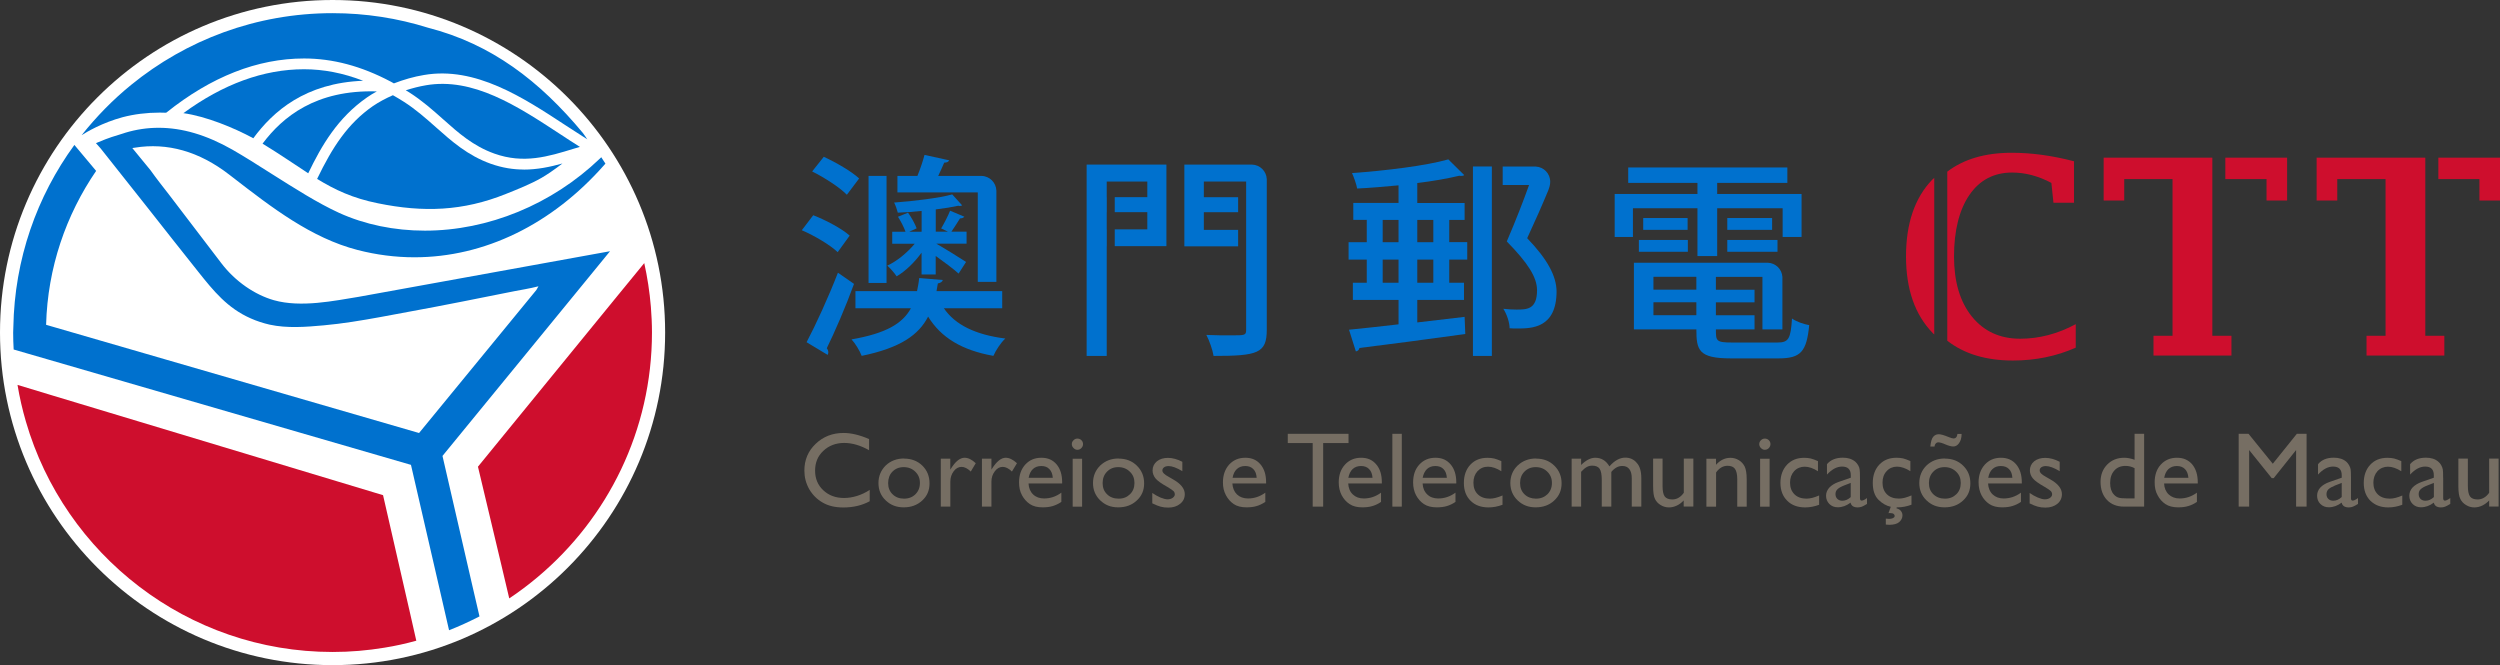
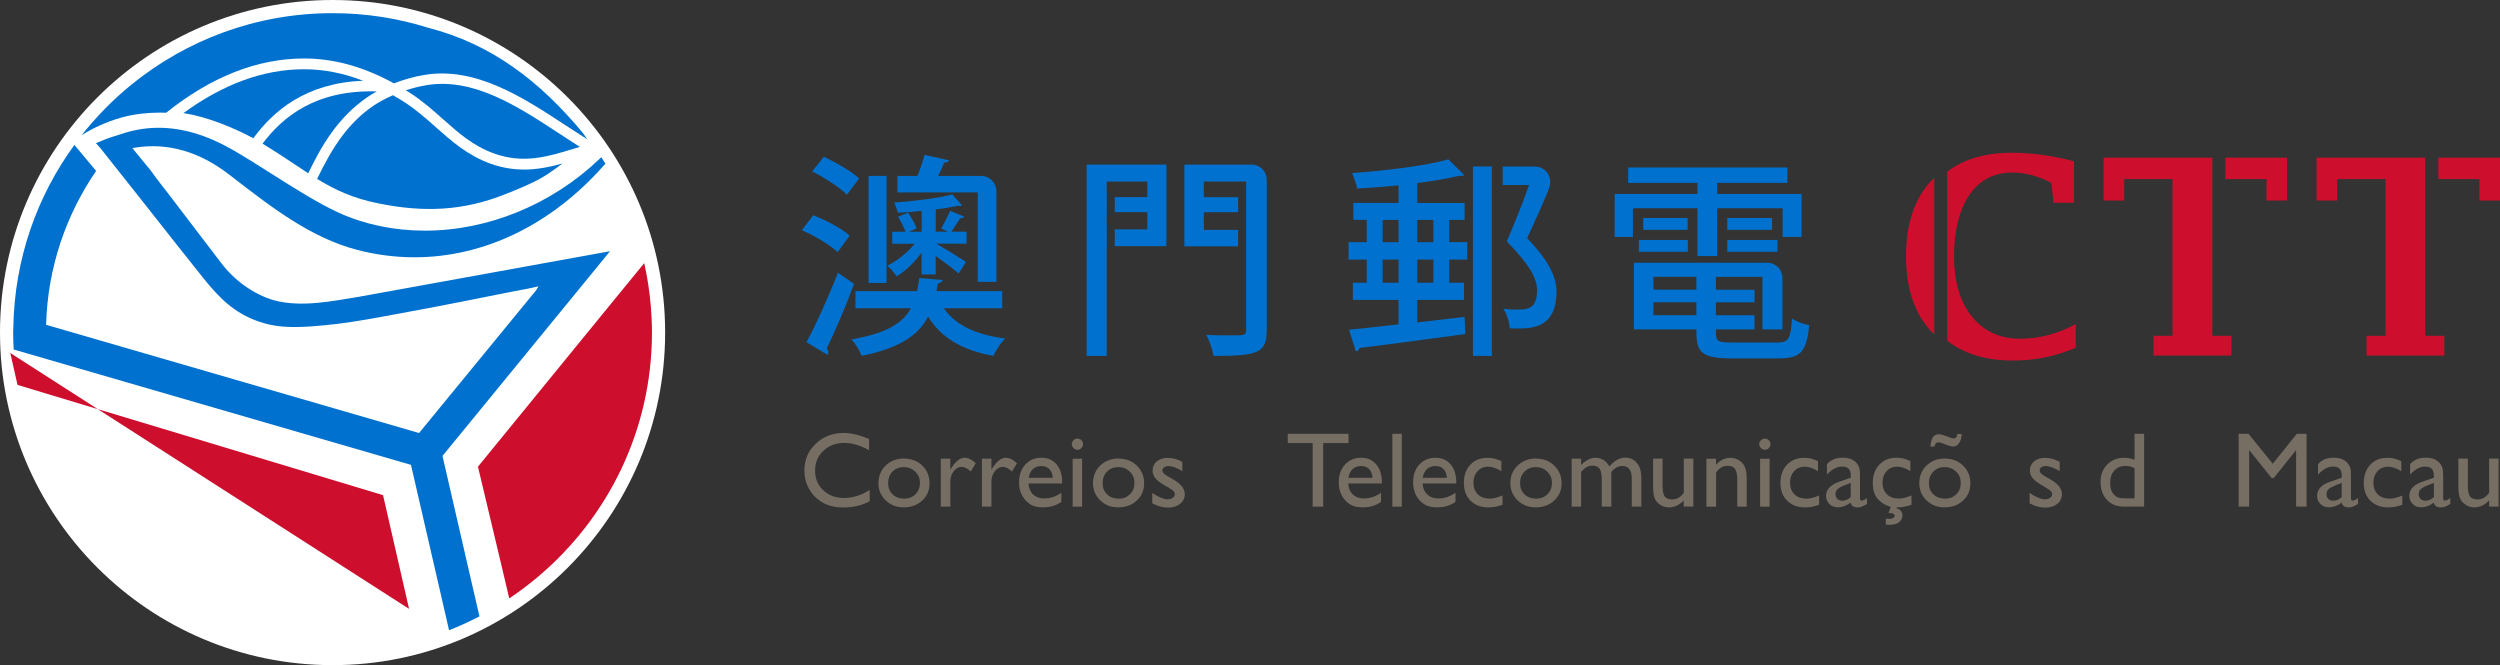
<svg xmlns="http://www.w3.org/2000/svg" id="Layer_2" viewBox="0 0 408.3 108.63">
  <rect x="0" y="0" width="408.3" height="108.63" fill="#333333" stroke="none" />
  <defs>
    <style>.cls-1{fill:#0071ce;}.cls-2{fill:#fff;}.cls-3{fill:#ce0e2d;}.cls-4{fill:#766e63;}</style>
  </defs>
  <g id="_2_pantone_version">
    <path class="cls-2" d="m108.63,54.31c0,29.99-24.32,54.32-54.31,54.32S0,84.31,0,54.31,24.32,0,54.32,0s54.31,24.32,54.31,54.31Z" />
    <path class="cls-1" d="m72.27,74.46s27.39-33.45,27.36-33.43l-41.07,7.45c-3.96.64-9.42,1.8-13.83.55-3.09-.88-6.29-3.04-8.57-6.03-2.91-3.83-5.59-7.35-8.53-11.18-1.03-1.33-2.08-2.65-3.05-4.02l-2.97-3.62c.13-.02.26-.03.4-.06,5.32-.87,10.52.61,15.4,4.38l.69.53c6.26,4.84,12.72,9.84,20.31,11.8,3.06.79,6.18,1.19,9.28,1.19,11.44,0,22.47-5.37,31.04-15.13l.15-.16-.68-1.05-.25.24c-7.8,7.47-18.22,11.75-28.55,11.75-5,0-9.83-1-14.01-2.9-3.47-1.58-7.32-4.04-11.06-6.4-2.25-1.43-4.39-2.79-6.38-3.93-4.23-2.4-8.17-3.57-12.05-3.57-1.83,0-3.65.27-5.41.8l-.3.1c-1.41.43-2.43.72-4.16,1.46l-.36.15.78.88c2.57,3.22,5.11,6.45,7.67,9.68,2.74,3.48,5.47,6.95,8.23,10.41,2.52,3.17,4.8,5.98,8.6,7.65.98.44,2.04.78,3.08,1.02,2.85.62,5.92.38,8.8.12,3.12-.28,6.22-.8,9.3-1.36,1.76-.32,2.81-.52,4.57-.85,5.82-1.06,11.64-2.24,17.44-3.4.59-.12,2.36-.4,3.8-.77l-.34.6-19.16,23.36L7.54,53.05h-.01v-.03c.25-9.3,3.25-17.92,8.17-25.11l-3.55-4.24c-6.12,8.39-9.78,18.65-9.97,29.76-.01.29-.03.59-.03.89,0,.91.03,1.82.08,2.72h0v.04l5.48,1.59,59.41,17.25,5.01,21.74,1.21,5.27c1.71-.67,3.35-1.43,4.97-2.26l-1.25-5.39-4.79-20.81Z" />
    <path class="cls-1" d="m49.64,9.55c4.71,0,9.37,1.24,14.15,3.77h.01c.18.1.35.2.53.3,1.58-.61,3.26-1.1,4.91-1.37,8.39-1.45,16.22,3.68,23.12,8.21,1.21.79,2.38,1.55,3.52,2.27.03.05.07.09.1.13-.25-.37-.59-.91-.8-1.16-7.05-8.48-14.92-14.52-25.3-17.18-4.92-1.54-10.14-2.37-15.57-2.37-12.47,0-23.92,4.4-32.9,11.72-2.99,2.43-5.68,5.19-8.08,8.21.81-.52,3.36-2.04,6.7-2.94,1.87-.49,3.91-.75,6.06-.75.31,0,.61,0,.91.02.05,0,.11,0,.17-.02,7.33-5.87,14.9-8.84,22.48-8.84Z" />
    <path class="cls-1" d="m69.55,13.93c-1.09.18-2.2.47-3.28.82.2.12.39.24.6.36,2.09,1.34,3.82,2.87,5.48,4.35,2.53,2.26,4.93,4.39,8.4,5.63,4.78,1.7,8.77.49,12.98-.81.32-.1.65-.19.98-.29-1.07-.67-2.16-1.38-3.28-2.12-6.97-4.56-14.17-9.28-21.89-7.94Z" />
    <path class="cls-1" d="m59.94,15.91c.49-.35,1.04-.67,1.6-.98-9.99-.31-15.41,4.19-18.66,8.53,2.92,1.78,5.25,3.41,7.46,4.84,2.17-4.51,4.81-9.07,9.6-12.39Z" />
    <path class="cls-1" d="m85.55,27.69c-1.7,0-3.49-.27-5.39-.94-3.78-1.35-6.42-3.7-8.97-5.97-1.61-1.43-3.29-2.92-5.25-4.17-.6-.38-1.18-.73-1.77-1.06-1.19.52-2.3,1.12-3.26,1.77-4.13,2.87-6.62,6.72-9.12,11.9,2.91,1.78,5.83,3.16,9.93,3.98,7.42,1.52,13.9,1.29,20.89-1.52,1.88-.75,4.06-1.62,5.81-2.62.88-.5,2.08-1.32,3.44-2.36-2.01.56-4.11,1-6.32,1Z" />
    <path class="cls-1" d="m59.3,13.19c-3.25-1.26-6.45-1.88-9.65-1.88-6.6,0-13.21,2.42-19.7,7.17,3.71.52,8.23,2.37,11.42,4.1,3.24-4.4,8.49-9.03,17.94-9.39Z" />
    <path class="cls-3" d="m106.3,50.1c-.2-2.43-.57-4.82-1.08-7.13l-4.47,5.46-22.69,27.79,3.79,15.92,1.32,5.59c1.63-1.08,3.17-2.25,4.66-3.5,11.4-9.58,18.65-23.92,18.65-39.93,0-1.42-.07-2.82-.18-4.21Z" />
-     <path class="cls-3" d="m66.81,99.44l-4.25-18.57-53.92-16.26-5.78-1.75c.34,2.04.8,4.04,1.37,5.99,6.3,21.71,26.37,37.63,50.09,37.63,2.88,0,5.7-.24,8.46-.7,1.77-.28,3.51-.67,5.21-1.14l-1.18-5.21Z" />
+     <path class="cls-3" d="m66.81,99.44l-4.25-18.57-53.92-16.26-5.78-1.75l-1.18-5.21Z" />
    <path class="cls-4" d="m142.04,79.98v1.88c-1.24.68-2.68,1.02-4.31,1.02-1.33,0-2.45-.26-3.37-.8-.93-.53-1.66-1.27-2.2-2.19-.53-.94-.79-1.95-.79-3.04,0-1.73.61-3.19,1.84-4.36,1.23-1.18,2.75-1.78,4.56-1.78,1.24,0,2.63.33,4.17,1v1.82c-1.4-.79-2.76-1.19-4.08-1.19s-2.49.43-3.39,1.29c-.92.85-1.35,1.94-1.35,3.23s.44,2.38,1.34,3.21c.89.84,2.02,1.26,3.39,1.26s2.85-.44,4.21-1.33Z" />
    <path class="cls-4" d="m147.67,74.9c1.18,0,2.18.38,2.97,1.15.78.77,1.17,1.73,1.17,2.89s-.39,2.07-1.2,2.81c-.8.74-1.81,1.11-3.01,1.11s-2.16-.38-2.95-1.14c-.79-.75-1.18-1.7-1.18-2.83s.41-2.1,1.19-2.87c.8-.76,1.81-1.14,3-1.14Zm-.08,1.39c-.75,0-1.36.25-1.84.74-.47.48-.7,1.11-.7,1.87s.24,1.36.73,1.83c.48.47,1.1.71,1.87.71s1.39-.25,1.86-.72c.48-.48.73-1.09.73-1.84s-.25-1.36-.76-1.85c-.5-.49-1.14-.74-1.9-.74Z" />
    <path class="cls-4" d="m155.2,74.91v1.79l.09-.13c.74-1.21,1.49-1.81,2.25-1.81.58,0,1.18.29,1.82.89l-.81,1.36c-.54-.51-1.03-.76-1.5-.76-.5,0-.93.23-1.29.71-.36.48-.55,1.04-.55,1.69v4.09h-1.56v-7.83h1.56Z" />
    <path class="cls-4" d="m161.92,74.91v1.79l.08-.13c.76-1.21,1.51-1.81,2.25-1.81.58,0,1.19.29,1.84.89l-.82,1.36c-.53-.51-1.03-.76-1.5-.76-.5,0-.93.23-1.29.71-.37.48-.56,1.04-.56,1.69v4.09h-1.55v-7.83h1.55Z" />
    <path class="cls-4" d="m173.47,78.96h-5.49c.03.75.29,1.35.75,1.79.45.44,1.06.66,1.79.66,1.02,0,1.95-.31,2.82-.95v1.51c-.48.33-.96.54-1.41.68-.47.14-1.02.21-1.65.21-.87,0-1.55-.18-2.09-.54-.53-.36-.96-.84-1.28-1.44-.33-.61-.48-1.3-.48-2.1,0-1.19.34-2.16,1.01-2.9.67-.74,1.54-1.12,2.63-1.12s1.87.36,2.49,1.08c.61.73.91,1.7.91,2.92v.19Zm-5.47-.93h3.94c-.04-.61-.23-1.09-.56-1.42-.32-.34-.76-.5-1.32-.5s-1.02.17-1.37.5c-.35.33-.58.81-.69,1.42Z" />
    <path class="cls-4" d="m175.95,71.63c.26,0,.48.08.66.26.18.17.27.39.27.64s-.09.46-.27.65c-.18.19-.4.28-.66.28-.23,0-.45-.1-.62-.29-.19-.18-.28-.39-.28-.64,0-.23.08-.44.28-.63.17-.18.39-.27.62-.27Zm-.76,3.29h1.54v7.83h-1.54v-7.83Z" />
    <path class="cls-4" d="m182.7,74.9c1.2,0,2.19.38,2.97,1.15.79.77,1.19,1.73,1.19,2.89s-.4,2.07-1.21,2.81c-.79.74-1.8,1.11-3.02,1.11s-2.14-.38-2.94-1.14c-.78-.75-1.18-1.7-1.18-2.83s.4-2.1,1.19-2.87c.81-.76,1.8-1.14,3-1.14Zm-.07,1.39c-.76,0-1.35.25-1.83.74-.48.48-.72,1.11-.72,1.87s.24,1.36.73,1.83c.48.47,1.1.71,1.89.71s1.36-.25,1.85-.72c.49-.48.73-1.09.73-1.84s-.24-1.36-.76-1.85c-.5-.49-1.14-.74-1.9-.74Z" />
    <path class="cls-4" d="m188.19,82.17v-1.66c.44.31.89.55,1.34.75.47.19.85.29,1.16.29s.59-.08.82-.23c.23-.17.36-.36.36-.57s-.07-.42-.23-.56c-.16-.15-.48-.37-.97-.66-1.01-.56-1.66-1.03-1.97-1.42-.3-.39-.46-.82-.46-1.28,0-.6.24-1.1.71-1.49.46-.37,1.07-.56,1.8-.56s1.55.22,2.35.64v1.53c-.92-.55-1.67-.83-2.24-.83-.31,0-.55.07-.73.19-.19.14-.29.3-.29.52,0,.18.09.35.26.52.17.16.46.37.88.59l.55.32c1.31.73,1.97,1.54,1.97,2.44,0,.65-.25,1.18-.76,1.58-.5.41-1.14.62-1.93.62-.48,0-.88-.05-1.25-.15-.36-.1-.81-.27-1.37-.55Z" />
-     <path class="cls-4" d="m206.77,78.96h-5.5c.05.75.3,1.35.75,1.79.47.44,1.07.66,1.81.66,1.01,0,1.95-.31,2.82-.95v1.51c-.49.33-.95.54-1.42.68-.46.14-1.02.21-1.64.21-.87,0-1.57-.18-2.1-.54-.52-.36-.96-.84-1.27-1.44-.33-.61-.49-1.3-.49-2.1,0-1.19.35-2.16,1.01-2.9.68-.74,1.56-1.12,2.64-1.12s1.87.36,2.48,1.08c.62.73.92,1.7.92,2.92v.19Zm-5.46-.93h3.93c-.04-.61-.22-1.09-.55-1.42-.33-.34-.77-.5-1.32-.5s-1.02.17-1.37.5c-.36.33-.59.81-.69,1.42Z" />
    <path class="cls-4" d="m210.32,70.85h9.92v1.51h-4.14v10.38h-1.71v-10.38h-4.07v-1.51Z" />
    <path class="cls-4" d="m225.68,78.96h-5.49c.04.75.28,1.35.75,1.79.46.44,1.05.66,1.79.66,1.02,0,1.96-.31,2.82-.95v1.51c-.47.33-.94.54-1.41.68-.47.14-1.02.21-1.65.21-.86,0-1.55-.18-2.08-.54-.55-.36-.97-.84-1.29-1.44-.31-.61-.48-1.3-.48-2.1,0-1.19.34-2.16,1.02-2.9.68-.74,1.55-1.12,2.63-1.12s1.86.36,2.47,1.08c.63.73.92,1.7.92,2.92v.19Zm-5.46-.93h3.94c-.04-.61-.23-1.09-.56-1.42-.33-.34-.75-.5-1.32-.5s-1.02.17-1.37.5c-.35.33-.58.81-.7,1.42Z" />
    <path class="cls-4" d="m227.4,70.85h1.54v11.89h-1.54v-11.89Z" />
    <path class="cls-4" d="m237.84,78.96h-5.5c.04.75.29,1.35.76,1.79.45.44,1.05.66,1.79.66,1.02,0,1.95-.31,2.82-.95v1.51c-.47.33-.95.54-1.41.68-.47.14-1.02.21-1.65.21-.86,0-1.56-.18-2.1-.54-.54-.36-.96-.84-1.28-1.44-.32-.61-.48-1.3-.48-2.1,0-1.19.33-2.16,1.01-2.9.68-.74,1.55-1.12,2.63-1.12s1.86.36,2.48,1.08c.62.73.93,1.7.93,2.92v.19Zm-5.47-.93h3.93c-.04-.61-.22-1.09-.55-1.42-.32-.34-.77-.5-1.33-.5s-1.01.17-1.37.5c-.34.33-.58.81-.7,1.42Z" />
    <path class="cls-4" d="m245.39,80.92v1.52c-.78.29-1.54.43-2.28.43-1.24,0-2.21-.36-2.94-1.09-.73-.72-1.09-1.69-1.09-2.91s.35-2.22,1.06-2.98c.7-.75,1.64-1.12,2.79-1.12.4,0,.76.04,1.08.11.33.08.72.23,1.19.43v1.65c-.78-.49-1.51-.74-2.17-.74-.7,0-1.27.25-1.72.73-.45.5-.67,1.12-.67,1.88,0,.8.23,1.43.72,1.91.49.47,1.15.7,1.97.7.59,0,1.27-.18,2.06-.52Z" />
    <path class="cls-4" d="m250.88,74.9c1.2,0,2.19.38,2.97,1.15.79.77,1.19,1.73,1.19,2.89s-.41,2.07-1.21,2.81c-.79.74-1.81,1.11-3.02,1.11s-2.15-.38-2.95-1.14c-.78-.75-1.19-1.7-1.19-2.83s.4-2.1,1.2-2.87c.81-.76,1.81-1.14,3-1.14Zm-.08,1.39c-.74,0-1.35.25-1.83.74-.48.48-.71,1.11-.71,1.87s.24,1.36.72,1.83c.49.47,1.12.71,1.88.71s1.38-.25,1.87-.72c.48-.48.73-1.09.73-1.84s-.25-1.36-.76-1.85c-.5-.49-1.13-.74-1.89-.74Z" />
    <path class="cls-4" d="m263.16,77.05v5.69h-1.56v-4.36c0-.86-.11-1.47-.35-1.82-.23-.34-.64-.51-1.21-.51-.32,0-.62.07-.88.22-.28.15-.59.41-.93.78v5.69h-1.55v-7.83h1.55v1.03c.78-.78,1.56-1.18,2.31-1.18.99,0,1.76.47,2.31,1.41.83-.95,1.69-1.43,2.6-1.43.74,0,1.39.28,1.85.84.52.55.76,1.4.76,2.54v4.62h-1.56v-4.63c0-.65-.13-1.15-.4-1.5-.27-.35-.65-.51-1.14-.51-.66,0-1.24.31-1.79.96Z" />
    <path class="cls-4" d="m274.98,82.74v-1.01c-.33.36-.7.64-1.12.84-.43.2-.86.3-1.27.3-.48,0-.95-.12-1.36-.38-.41-.24-.73-.57-.93-.99-.22-.42-.31-1.13-.31-2.11v-4.49h1.54v4.46c0,.82.11,1.39.35,1.72.24.32.66.49,1.25.49.72,0,1.35-.36,1.87-1.09v-5.58h1.56v7.83h-1.56Z" />
    <path class="cls-4" d="m280.26,74.91v1c.69-.77,1.47-1.14,2.36-1.14.5,0,.94.13,1.36.38.42.25.73.6.96,1.04.21.44.33,1.14.33,2.09v4.47h-1.54v-4.46c0-.79-.13-1.36-.37-1.71-.24-.34-.65-.51-1.22-.51-.73,0-1.36.37-1.87,1.09v5.59h-1.58v-7.83h1.58Z" />
    <path class="cls-4" d="m288.22,71.63c.25,0,.48.08.66.26.18.17.27.39.27.64s-.09.46-.27.65c-.18.19-.4.28-.66.28-.24,0-.44-.1-.63-.29-.17-.18-.27-.39-.27-.64,0-.23.09-.44.27-.63.19-.18.39-.27.63-.27Zm-.76,3.29h1.55v7.83h-1.55v-7.83Z" />
    <path class="cls-4" d="m297.1,80.92v1.52c-.77.29-1.54.43-2.28.43-1.22,0-2.21-.36-2.93-1.09-.73-.72-1.11-1.69-1.11-2.91s.37-2.22,1.08-2.98c.71-.75,1.64-1.12,2.79-1.12.4,0,.76.04,1.08.11.32.08.71.23,1.18.43v1.65c-.78-.49-1.5-.74-2.17-.74s-1.27.25-1.72.73c-.45.5-.67,1.12-.67,1.88,0,.8.24,1.43.73,1.91.48.47,1.15.7,1.96.7.59,0,1.28-.18,2.05-.52Z" />
    <path class="cls-4" d="m303.77,78.03v3.33c0,.27.1.4.28.4s.49-.13.87-.42v.96c-.35.21-.63.37-.84.45-.22.08-.44.12-.67.12-.68,0-1.06-.26-1.18-.78-.65.5-1.35.76-2.09.76-.55,0-1-.18-1.37-.54-.35-.36-.54-.81-.54-1.35,0-.5.19-.94.54-1.33.36-.38.86-.69,1.51-.92l1.99-.69v-.41c0-.94-.48-1.41-1.42-1.41-.85,0-1.67.44-2.47,1.31v-1.7c.6-.71,1.47-1.06,2.6-1.06.85,0,1.51.22,2.03.66.16.15.33.33.46.57.14.24.23.47.25.7.04.24.05.68.05,1.34Zm-1.51,3.16v-2.32l-1.04.4c-.53.21-.91.42-1.12.63-.22.21-.33.47-.33.8s.11.59.32.79c.21.2.47.29.8.29.49,0,.95-.2,1.38-.6Z" />
    <path class="cls-4" d="m309.77,82.87l-.04.15c.3.07.55.21.72.42.17.21.26.45.26.72,0,.42-.18.79-.52,1.09-.34.31-.9.46-1.66.46-.2,0-.4-.02-.54-.04v-.97c.28.03.46.04.53.04.33,0,.58-.07.75-.19.11-.07.17-.16.17-.28,0-.13-.06-.25-.18-.34-.11-.09-.33-.14-.64-.14-.06,0-.12,0-.2.03l.38-1.05c-.73-.16-1.41-.55-2.02-1.16-.61-.62-.92-1.52-.92-2.75s.36-2.22,1.07-2.98c.71-.75,1.64-1.12,2.81-1.12.38,0,.75.04,1.08.11.32.08.71.23,1.18.43v1.65c-.79-.49-1.52-.74-2.18-.74s-1.26.25-1.69.73c-.47.5-.68,1.12-.68,1.88,0,.8.23,1.43.72,1.91.48.47,1.13.7,1.96.7.6,0,1.27-.18,2.05-.52v1.52c-.78.29-1.54.43-2.28.43h-.12Z" />
    <path class="cls-4" d="m317.65,74.9c1.2,0,2.19.38,2.97,1.15.79.77,1.18,1.73,1.18,2.89s-.39,2.07-1.2,2.81c-.79.74-1.8,1.11-3.01,1.11s-2.16-.38-2.95-1.14c-.79-.75-1.18-1.7-1.18-2.83s.4-2.1,1.18-2.87c.81-.76,1.81-1.14,3-1.14Zm-.07,1.39c-.74,0-1.36.25-1.83.74-.48.48-.72,1.11-.72,1.87s.24,1.36.73,1.83c.49.47,1.11.71,1.89.71s1.37-.25,1.86-.72c.49-.48.72-1.09.72-1.84s-.24-1.36-.76-1.85c-.51-.49-1.14-.74-1.9-.74Zm2.79-5.43c0,.69-.17,1.23-.49,1.61-.24.3-.53.45-.88.45-.31,0-.73-.11-1.28-.34-.51-.23-.91-.34-1.18-.34-.15,0-.27.06-.38.18-.11.11-.19.28-.21.51h-.69c.08-.8.24-1.33.48-1.6.24-.28.54-.41.9-.41.33,0,.87.15,1.61.46.37.15.64.23.81.23s.3-.05.41-.17c.11-.11.19-.3.22-.57h.68Z" />
-     <path class="cls-4" d="m330.19,78.96h-5.5c.04.75.29,1.35.75,1.79.47.44,1.06.66,1.79.66,1.02,0,1.97-.31,2.83-.95v1.51c-.48.33-.95.54-1.42.68-.48.14-1.02.21-1.64.21-.87,0-1.56-.18-2.1-.54-.54-.36-.96-.84-1.28-1.44-.31-.61-.48-1.3-.48-2.1,0-1.19.35-2.16,1.02-2.9.68-.74,1.55-1.12,2.62-1.12s1.88.36,2.5,1.08c.61.73.92,1.7.92,2.92v.19Zm-5.46-.93h3.93c-.04-.61-.21-1.09-.55-1.42-.34-.34-.76-.5-1.34-.5s-1,.17-1.36.5c-.36.33-.58.81-.69,1.42Z" />
    <path class="cls-4" d="m331.48,82.17v-1.66c.44.31.88.55,1.34.75.46.19.83.29,1.15.29s.6-.08.83-.23c.23-.17.35-.36.35-.57s-.07-.42-.23-.56c-.14-.15-.48-.37-.97-.66-.99-.56-1.65-1.03-1.96-1.42-.31-.39-.47-.82-.47-1.28,0-.6.23-1.1.7-1.49.47-.37,1.08-.56,1.81-.56.76,0,1.55.22,2.36.64v1.53c-.93-.55-1.68-.83-2.26-.83-.3,0-.55.07-.74.19-.18.14-.27.3-.27.52,0,.18.08.35.25.52.17.16.45.37.87.59l.56.32c1.31.73,1.95,1.54,1.95,2.44,0,.65-.25,1.18-.74,1.58-.51.41-1.15.62-1.94.62-.47,0-.88-.05-1.25-.15-.36-.1-.82-.27-1.37-.55Z" />
    <path class="cls-4" d="m348.62,70.85h1.56v11.89h-3.3c-1.15,0-2.09-.37-2.78-1.1-.68-.72-1.04-1.71-1.04-2.94,0-1.15.37-2.09,1.09-2.83.73-.74,1.66-1.11,2.77-1.11.53,0,1.09.11,1.7.33v-4.23Zm0,10.56v-4.95c-.48-.25-.96-.37-1.46-.37-.78,0-1.39.24-1.84.75-.46.51-.69,1.18-.69,2.05,0,.81.2,1.42.59,1.85.23.27.49.44.77.53.26.09.73.13,1.43.13h1.2Z" />
-     <path class="cls-4" d="m358.94,78.96h-5.5c.03.75.29,1.35.75,1.79.47.44,1.07.66,1.79.66,1.02,0,1.95-.31,2.82-.95v1.51c-.48.33-.94.54-1.42.68-.46.14-1.02.21-1.63.21-.86,0-1.57-.18-2.1-.54-.53-.36-.96-.84-1.27-1.44-.34-.61-.48-1.3-.48-2.1,0-1.19.32-2.16,1-2.9.68-.74,1.55-1.12,2.63-1.12s1.87.36,2.5,1.08c.6.73.91,1.7.91,2.92v.19Zm-5.47-.93h3.94c-.05-.61-.23-1.09-.56-1.42-.34-.34-.77-.5-1.33-.5s-1,.17-1.37.5c-.35.33-.58.81-.69,1.42Z" />
    <path class="cls-4" d="m375.12,70.85h1.59v11.89h-1.71v-9.24l-3.66,4.59h-.32l-3.69-4.59v9.24h-1.71v-11.89h1.61l3.96,4.89,3.93-4.89Z" />
    <path class="cls-4" d="m383.96,78.03v3.33c0,.27.09.4.28.4s.47-.13.87-.42v.96c-.34.21-.63.37-.84.45-.21.08-.43.12-.66.12-.67,0-1.06-.26-1.17-.78-.66.5-1.37.76-2.11.76-.55,0-.99-.18-1.36-.54-.37-.36-.54-.81-.54-1.35,0-.5.17-.94.52-1.33.36-.38.86-.69,1.52-.92l1.98-.69v-.41c0-.94-.47-1.41-1.42-1.41-.84,0-1.65.44-2.45,1.31v-1.7c.59-.71,1.44-1.06,2.58-1.06.85,0,1.53.22,2.04.66.17.15.32.33.45.57.14.24.22.47.26.7.03.24.05.68.05,1.34Zm-1.51,3.16v-2.32l-1.04.4c-.52.21-.89.42-1.12.63-.21.21-.33.47-.33.8s.1.59.31.79c.21.2.49.29.8.29.49,0,.95-.2,1.37-.6Z" />
    <path class="cls-4" d="m392.34,80.92v1.52c-.78.29-1.53.43-2.28.43-1.22,0-2.18-.36-2.93-1.09-.72-.72-1.08-1.69-1.08-2.91s.36-2.22,1.07-2.98c.7-.75,1.63-1.12,2.79-1.12.4,0,.77.04,1.09.11.31.08.71.23,1.18.43v1.65c-.79-.49-1.5-.74-2.17-.74s-1.27.25-1.72.73c-.44.5-.67,1.12-.67,1.88,0,.8.24,1.43.72,1.91.48.47,1.15.7,1.97.7.59,0,1.27-.18,2.05-.52Z" />
    <path class="cls-4" d="m399.02,78.03v3.33c0,.27.09.4.28.4s.48-.13.88-.42v.96c-.36.21-.63.37-.85.45-.21.08-.44.12-.67.12-.66,0-1.05-.26-1.17-.78-.65.5-1.36.76-2.1.76-.55,0-1-.18-1.36-.54-.36-.36-.54-.81-.54-1.35,0-.5.17-.94.52-1.33.36-.38.86-.69,1.5-.92l1.98-.69v-.41c0-.94-.47-1.41-1.41-1.41-.85,0-1.66.44-2.46,1.31v-1.7c.59-.71,1.45-1.06,2.59-1.06.85,0,1.52.22,2.02.66.18.15.34.33.47.57.13.24.22.47.26.7.04.24.05.68.05,1.34Zm-1.52,3.16v-2.32l-1.03.4c-.54.21-.91.42-1.12.63-.23.21-.33.47-.33.8s.11.59.31.79c.21.2.47.29.8.29.49,0,.95-.2,1.37-.6Z" />
    <path class="cls-4" d="m406.53,82.74v-1.01c-.34.36-.72.64-1.13.84-.43.2-.85.3-1.27.3-.49,0-.94-.12-1.36-.38-.42-.24-.73-.57-.94-.99-.22-.42-.33-1.13-.33-2.11v-4.49h1.55v4.46c0,.82.12,1.39.35,1.72.24.32.64.49,1.25.49.72,0,1.36-.36,1.88-1.09v-5.58h1.54v7.83h-1.54Z" />
    <path class="cls-1" d="m236.68,35.92h2.52v-2.77h-7.73v-3.26c2.59-.31,5-.74,6.86-1.19.11.03.2.03.31.03.21,0,.39-.03.49-.14l-2.59-2.56c-3.71,1.05-10.16,1.83-15.73,2.24.31.67.73,1.85.84,2.52,2.16-.1,4.47-.31,6.76-.52v2.87h-7.39v2.77h2.2v3.64h-2.97v2.85h2.97v3.78h-2.27v2.8h7.46v3.99c-3.07.35-5.89.67-8.09.88l1.12,3.54c.28-.03.53-.25.59-.56,4.17-.52,10.94-1.39,17.28-2.28l-.11-2.8c-2.56.31-5.22.6-7.73.91v-3.68h7.63v-2.8h-2.41v-3.78h2.94v-2.85h-2.94v-3.64Zm-8.27,10.26h-2.59v-3.78h2.59v3.78Zm0-6.62h-2.59v-3.64h2.59v3.64Zm5.68,6.62h-2.62v-3.78h2.62v3.78Zm0-6.62h-2.62v-3.64h2.62v3.64Z" />
    <polygon class="cls-1" points="243.65 27.19 240.56 27.19 240.56 58.13 243.65 58.13 243.65 30.21 243.65 30.21 243.65 27.19" />
    <rect class="cls-1" x="282.1" y="35.61" width="7.32" height="1.93" />
    <rect class="cls-1" x="282.1" y="39.19" width="8.2" height="1.93" />
    <polygon class="cls-1" points="277.23 41.82 280.45 41.82 280.45 34.01 291.14 34.01 291.14 38.7 294.23 38.7 294.23 31.68 280.45 31.68 280.45 29.87 291.91 29.87 291.91 27.35 265.92 27.35 265.92 29.87 277.23 29.87 277.23 31.68 263.71 31.68 263.71 38.7 266.69 38.7 266.69 34.01 277.23 34.01 277.23 41.82" />
    <rect class="cls-1" x="267.66" y="39.19" width="8" height="1.93" />
    <rect class="cls-1" x="268.37" y="35.61" width="7.25" height="1.93" />
    <polygon class="cls-1" points="177.47 58.13 180.75 58.13 180.75 40.2 180.76 40.2 180.76 37.46 180.75 37.46 180.75 34.65 180.76 34.65 180.76 32.2 180.75 32.2 180.75 29.65 187.38 29.65 187.38 32.2 182.06 32.2 182.06 34.65 187.38 34.65 187.38 37.46 182.06 37.46 182.06 40.2 190.5 40.2 190.5 26.88 177.47 26.88 177.47 58.13" />
    <path class="cls-1" d="m252.84,31.15c.21-.53.35-1.04.34-1.47,0-1.34-1.05-2.41-2.37-2.48h-5.39v3.01h4.31c-.98,2.73-2.21,5.89-3.64,9.22,3.46,3.54,4.94,5.85,4.94,7.98,0,3.15-1.69,3.15-3.37,3.15-.59,0-1.35-.03-2.14-.13.59.9,1.03,2.27,1.03,3.18.38.04.8.04,1.22.04,2.38,0,6.45-.04,6.45-6.1-.05-2.41-1.37-5.08-4.8-8.65,1.24-2.67,2.42-5.33,3.42-7.75Z" />
    <path class="cls-1" d="m157.87,37.84h-2.49c.49-.7,1.05-1.61,1.41-2.17.34,0,.58-.11.7-.28l-2.32-.98c-.32.81-.98,2.1-1.46,2.9l1.12.53h-2v-3.64c1.43-.17,2.69-.38,3.68-.6.1.04.17.04.28.04.14,0,.25-.04.34-.11l-1.61-1.78c-2.2.6-6.2,1.09-9.49,1.33.24.48.49,1.19.6,1.65,1.23-.04,2.56-.14,3.89-.28v3.4h-2.03l1.22-.56c-.26-.7-.85-1.79-1.41-2.56l-1.64.67c.46.73.98,1.72,1.23,2.45h-2.17v1.96h3.67c-1.19,1.43-2.87,2.84-4.48,3.57.49.42,1.16,1.2,1.53,1.75,1.45-.84,2.95-2.31,4.07-3.86v3.55h2.31v-3.02c1.34.95,3.01,2.21,3.74,2.88l1.22-1.9c-.8-.53-3.71-2.34-4.86-2.98h4.94v-1.96Z" />
    <path class="cls-1" d="m140.32,29.15c-1.24-1.15-3.79-2.63-5.78-3.54l-1.9,2.39c2.03,1.01,4.52,2.62,5.67,3.81l2-2.66Z" />
    <path class="cls-1" d="m139.47,46.36l-2.62-1.82c-1.56,4.03-3.65,8.58-5.12,11.35l3.44,2.07c.07-.14.11-.28.11-.42,0-.22-.08-.46-.25-.67,1.32-2.69,3.09-6.76,4.45-10.51Z" />
    <path class="cls-1" d="m154.16,50.35h9.52v-2.8h-10.73l.22-1.26c.45-.08.74-.28.81-.56l-3.86-.32c-.07.77-.22,1.47-.35,2.14h-10.06v2.8h9.06c-1.36,2.49-4.06,4.1-9.7,5.08.6.63,1.36,1.88,1.66,2.69,6.33-1.3,9.32-3.43,10.85-6.41,2.11,3.43,5.51,5.49,10.66,6.41.38-.88,1.22-2.17,1.95-2.83-4.83-.61-8.19-2.22-10.04-4.95Z" />
    <path class="cls-1" d="m138.77,38.48c-1.3-1.16-3.89-2.52-5.95-3.33l-1.87,2.45c2.11.91,4.64,2.42,5.86,3.58l1.96-2.7Z" />
    <polygon class="cls-1" points="144.79 28.73 141.85 28.73 141.85 46.21 144.79 46.21 144.79 41.84 144.79 31.43 144.79 28.73" />
    <path class="cls-1" d="m160.28,28.73h-7.05c.34-.73.7-1.5.98-2.17.46,0,.7-.14.81-.38l-4.03-.88c-.26,1.01-.7,2.31-1.16,3.43h-3.26v2.69h13.12v14.61h3.04v-14.88c-.04-1.33-1.11-2.4-2.44-2.42Z" />
    <path class="cls-1" d="m204.46,26.88h-11.03v13.35h8.78v-2.69h-5.6v-2.88h5.6v-2.45h-5.6v-2.56h6.91v2.56h0v2.45h0v2.88h0v2.69h0v13.63c0,.91-.18.91-2.52.91-1.12,0-2.58,0-3.98-.07.49.91,1.04,2.49,1.18,3.43,7.19,0,8.69-.42,8.69-4.27v-24.61c-.06-1.3-1.11-2.34-2.43-2.37Z" />
    <path class="cls-1" d="m292.67,52.02c-.21,3.32-.56,3.92-2.37,3.92h-7.43c-2.63,0-2.63-.28-2.63-2.14h6.31v-2.31h-6.31v-2.11h6.31v-2.06h-6.31v-2.1h7.6v.02h0v8.56h3.26v-8.58c-.08-1.26-1.1-2.26-2.37-2.31h-21.88v10.89h4.31s5.89,0,5.89,0c0,3.4.38,4.73,5.61,4.73h7.85c3.6,0,4.55-1.12,4.97-5.43-.88-.14-2.14-.59-2.81-1.08Zm-15.62-.54h-7.01v-2.11h7.01v2.11Zm0-4.17h-7.01v-2.1h7.01v2.1Z" />
    <path class="cls-3" d="m329.93,55.32c-3.3,0-5.94-1.21-7.89-3.63-1.94-2.41-2.91-5.68-2.91-9.82s.84-7.61,2.52-10.04c1.68-2.44,4.01-3.65,6.97-3.65,1.07,0,2.15.14,3.21.42,1.07.29,2.15.71,3.2,1.27l.34,3.24h3.36v-6.77c-1.8-.47-3.56-.82-5.25-1.05-1.7-.23-3.34-.34-4.93-.34-4.33,0-7.82,1.03-10.52,3.08v27.62c2.76,2.15,6.33,3.23,10.72,3.23,3.7,0,7.11-.71,10.26-2.1v-3.84c-2.94,1.58-5.96,2.38-9.08,2.38Z" />
    <path class="cls-3" d="m315.55,29.37c-2.83,2.95-4.26,7.12-4.26,12.5s1.46,9.54,4.37,12.53c.07.08.16.15.24.23v-25.58c-.12.11-.24.21-.35.32Z" />
    <polygon class="cls-3" points="363.44 25.75 363.44 29.25 370.17 29.25 370.17 32.75 373.53 32.75 373.53 25.75 363.44 25.75" />
    <polygon class="cls-3" points="343.57 25.75 343.57 32.75 346.93 32.75 346.93 29.25 354.82 29.25 354.82 54.84 351.71 54.84 351.71 58.07 364.44 58.07 364.44 54.84 361.32 54.84 361.32 29.25 361.32 29.25 361.32 25.75 343.57 25.75" />
    <polygon class="cls-3" points="398.23 25.75 398.23 29.25 404.94 29.25 404.94 32.75 408.3 32.75 408.3 25.75 398.23 25.75" />
    <polygon class="cls-3" points="378.35 25.75 378.35 32.75 381.72 32.75 381.72 29.25 389.61 29.25 389.61 54.84 386.5 54.84 386.5 58.07 399.21 58.07 399.21 54.84 396.1 54.84 396.1 29.25 396.1 29.25 396.1 25.75 378.35 25.75" />
  </g>
</svg>